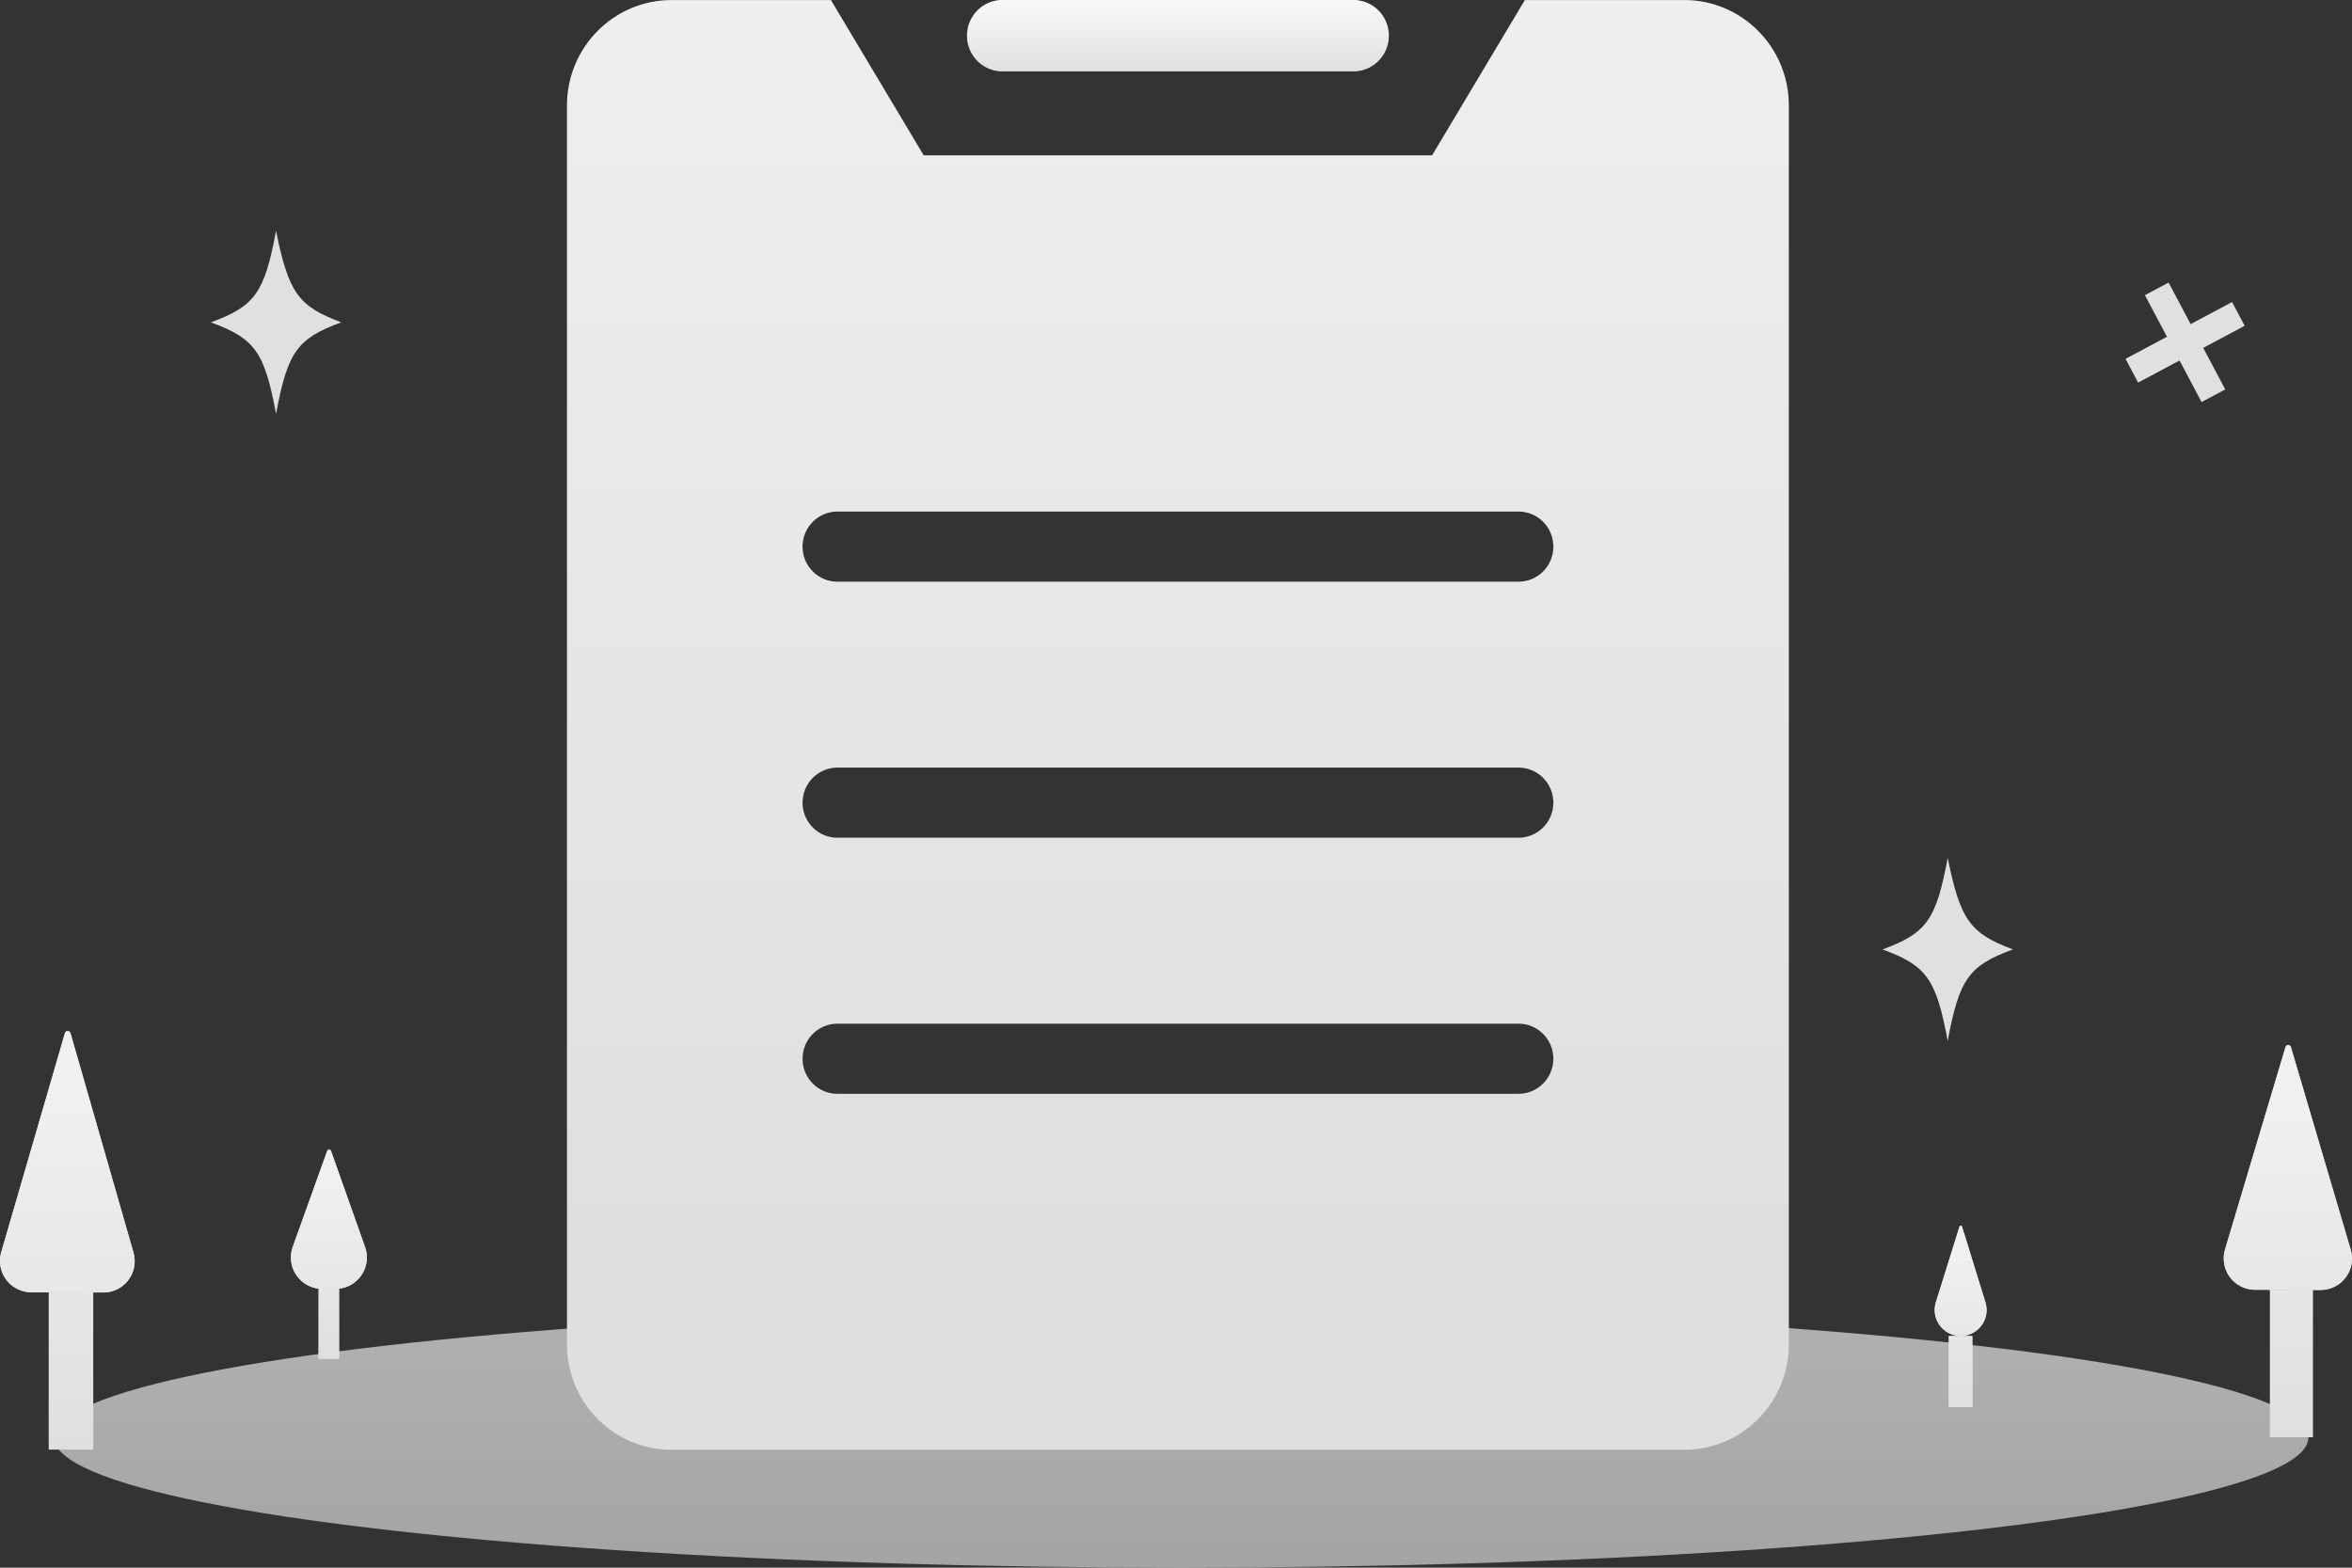
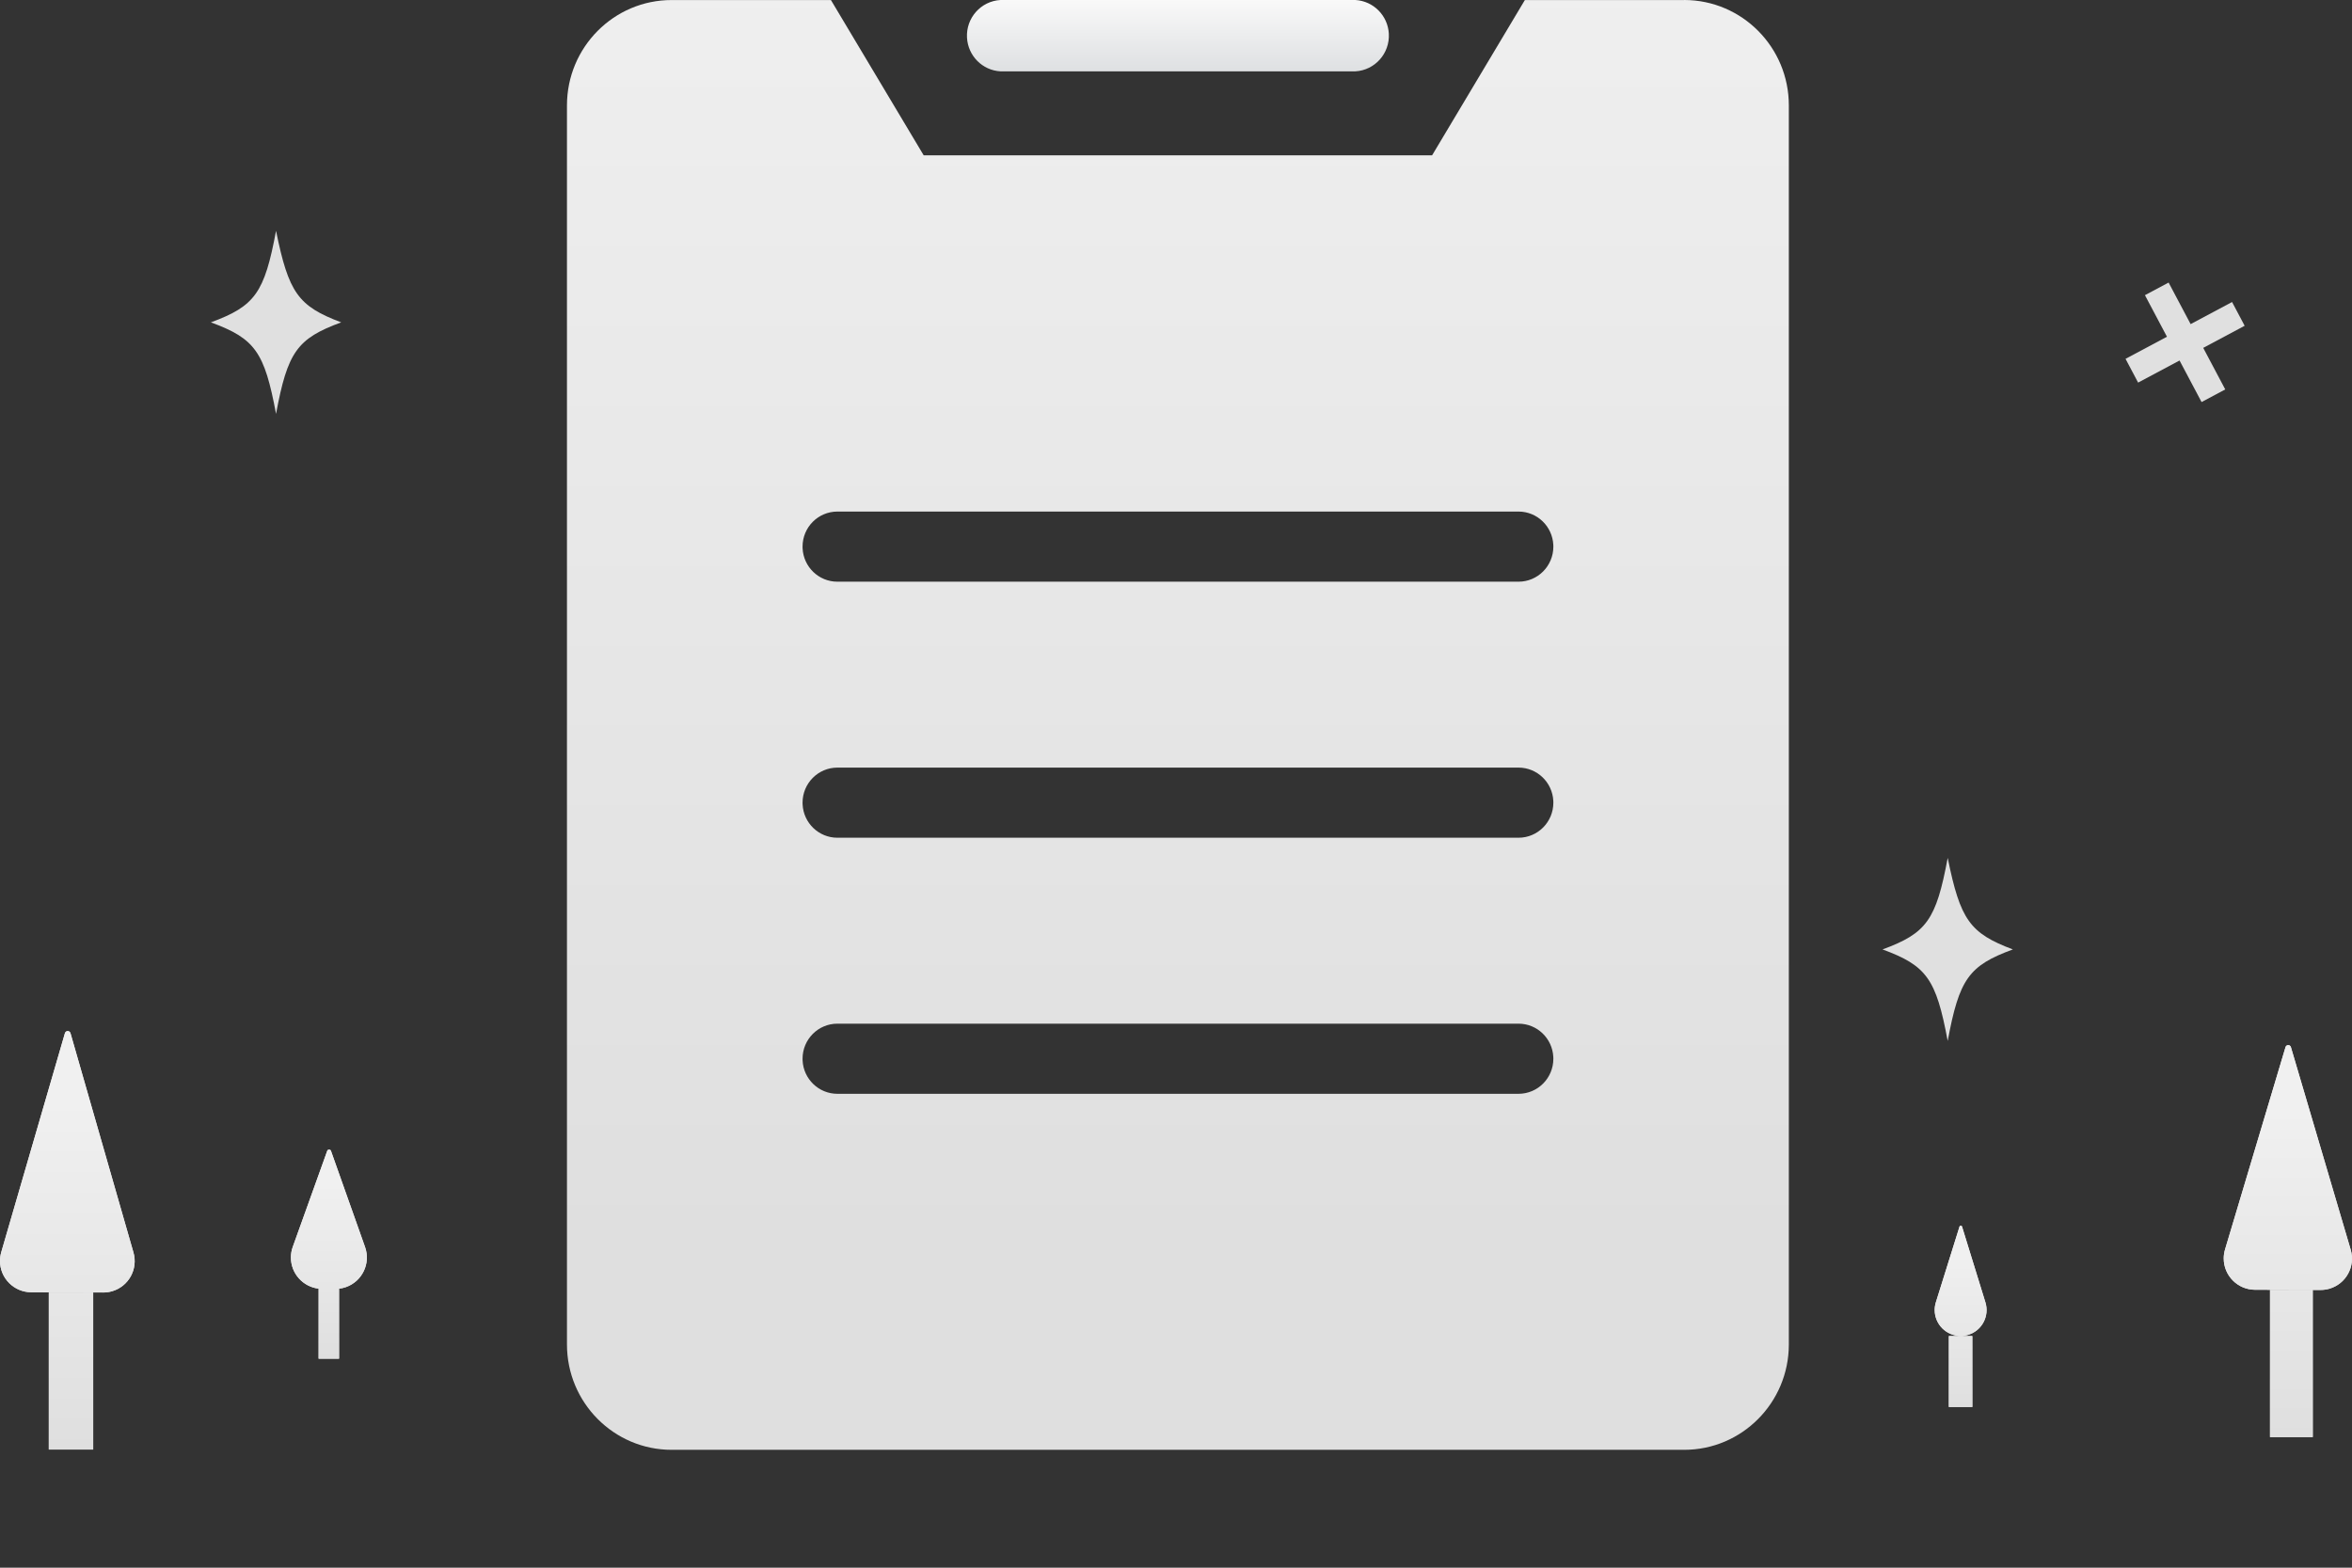
<svg xmlns="http://www.w3.org/2000/svg" xmlns:xlink="http://www.w3.org/1999/xlink" width="270px" height="180px" viewBox="0 0 270 180" version="1.1">
  <rect x="0" y="0" width="270" height="180" fill="#333333" stroke="none" />
  <title>暂无数据_wap</title>
  <defs>
    <linearGradient x1="59.558%" y1="16.694%" x2="59.558%" y2="100%" id="linearGradient-1">
      <stop stop-color="#F0F0F0" offset="0%" />
      <stop stop-color="#DFDFDF" offset="100%" />
    </linearGradient>
    <linearGradient x1="50%" y1="70.311%" x2="49.998%" y2="98.183%" id="linearGradient-2">
      <stop stop-color="#EDEDEE" offset="4.528621e-05%" />
      <stop stop-color="#FBFBFB" offset="100%" />
    </linearGradient>
    <linearGradient x1="59.558%" y1="16.694%" x2="59.558%" y2="100%" id="linearGradient-3">
      <stop stop-color="#F0F0F0" offset="0%" />
      <stop stop-color="#DFDFDF" offset="100%" />
    </linearGradient>
    <path d="M5.313,28.125 L10.22,28.125 L10.22,45 L5.313,45 L5.313,28.125 Z M0.151,23.458 L7.094,0.228 L7.094,0.228 C7.184,-0.076 7.621,-0.076 7.71,0.228 L14.577,23.492 C15.14,25.399 14.05,27.401 12.143,27.964 C11.809,28.062 11.462,28.112 11.113,28.111 L3.589,28.089 C1.601,28.083 -0.006,26.466 -0,24.478 C0.001,24.132 0.052,23.789 0.151,23.458 Z" id="path-4" />
    <linearGradient x1="49.979%" y1="59.637%" x2="49.979%" y2="98.183%" id="linearGradient-5">
      <stop stop-color="#EDEDEE" offset="4.528621e-05%" />
      <stop stop-color="#FBFBFB" offset="100%" />
    </linearGradient>
    <linearGradient x1="59.558%" y1="16.694%" x2="59.558%" y2="100%" id="linearGradient-6">
      <stop stop-color="#F0F0F0" offset="0%" />
      <stop stop-color="#DFDFDF" offset="100%" />
    </linearGradient>
    <path d="M5.603,30.029 L10.698,30.029 L10.698,48.046 L5.603,48.046 L5.603,30.029 Z M0.143,25.384 L7.453,0.243 L7.453,0.243 C7.546,-0.081 7.999,-0.081 8.092,0.243 L15.321,25.421 C15.869,27.332 14.765,29.326 12.854,29.875 C12.527,29.968 12.189,30.016 11.849,30.015 L3.589,29.989 C1.601,29.983 -0.006,28.367 -0,26.379 C0.001,26.042 0.049,25.707 0.143,25.384 Z" id="path-7" />
    <linearGradient x1="50%" y1="71.955%" x2="49.997%" y2="98.183%" id="linearGradient-8">
      <stop stop-color="#EDEDEE" offset="4.528621e-05%" />
      <stop stop-color="#FBFBFB" offset="100%" />
    </linearGradient>
    <linearGradient x1="59.558%" y1="16.694%" x2="59.558%" y2="100%" id="linearGradient-9">
      <stop stop-color="#F0F0F0" offset="0%" />
      <stop stop-color="#DFDFDF" offset="100%" />
    </linearGradient>
    <path d="M4.595,0.13 L8.513,11.185 C9.177,13.059 8.197,15.116 6.323,15.781 C6.065,15.872 5.798,15.934 5.527,15.964 L5.527,24 L3.18,24 L3.18,15.96 C1.386,15.751 -0.005,14.224 -0,12.375 C0.001,11.963 0.072,11.555 0.212,11.167 L4.174,0.13 C4.235,-0.043 4.533,-0.043 4.595,0.13 Z" id="path-10" />
    <linearGradient x1="49.979%" y1="62.69%" x2="49.979%" y2="98.183%" id="linearGradient-11">
      <stop stop-color="#EDEDEE" offset="4.528621e-05%" />
      <stop stop-color="#FBFBFB" offset="100%" />
    </linearGradient>
    <linearGradient x1="59.558%" y1="16.694%" x2="59.558%" y2="100%" id="linearGradient-12">
      <stop stop-color="#F0F0F0" offset="0%" />
      <stop stop-color="#DFDFDF" offset="100%" />
    </linearGradient>
    <path d="M1.624,12.666 L4.32,12.666 L4.32,20.808 L1.624,20.808 L1.624,12.666 Z M0.135,8.784 L2.848,0.103 L2.848,0.103 C2.89,-0.034 3.096,-0.034 3.138,0.103 L5.823,8.802 C6.307,10.372 5.428,12.037 3.858,12.522 C3.571,12.61 3.272,12.655 2.972,12.654 C1.326,12.65 -0.005,11.311 -0.001,9.665 C3.14009603e-05,9.366 0.046,9.069 0.135,8.784 Z" id="path-13" />
    <linearGradient x1="50%" y1="-8.425%" x2="50%" y2="86.241%" id="linearGradient-14">
      <stop stop-color="#F0F0F0" offset="0%" />
      <stop stop-color="#DFDFDF" offset="100%" />
    </linearGradient>
    <linearGradient x1="49.995%" y1="-0.413%" x2="49.995%" y2="100.471%" id="linearGradient-15">
      <stop stop-color="#F0F0F2" offset="0%" />
      <stop stop-color="#F0F1F2" stop-opacity="0" offset="0%" />
      <stop stop-color="#F9F9F9" offset="0%" />
      <stop stop-color="#DEE0E2" offset="100%" />
      <stop stop-color="#FCFBFD" offset="100%" />
    </linearGradient>
  </defs>
  <g id="定稿" stroke="none" stroke-width="1" fill="none" fill-rule="evenodd">
    <g id="（wap）09-复试通知-缺省" transform="translate(-240, -553)">
      <g id="暂无数据_wap" transform="translate(240, 553)">
        <g id="暂无数据_pc备份">
-           <ellipse id="椭圆形" fill="url(#linearGradient-1)" opacity="0.655" cx="135.6" cy="165.073" rx="129.385" ry="14.927" />
          <g id="pic_空白页" fill-rule="nonzero">
            <g id="编组" transform="translate(0, 118.388)">
              <g transform="translate(255.275, 1.612)" id="形状结合">
                <use fill="url(#linearGradient-2)" xlink:href="#path-4" />
                <use fill="url(#linearGradient-3)" xlink:href="#path-4" />
              </g>
              <g id="形状结合" transform="translate(-0, 0)">
                <use fill="url(#linearGradient-5)" xlink:href="#path-7" />
                <use fill="url(#linearGradient-6)" xlink:href="#path-7" />
              </g>
              <g id="形状结合" transform="translate(33.395, 13.612)">
                <use fill="url(#linearGradient-8)" xlink:href="#path-10" />
                <use fill="url(#linearGradient-9)" xlink:href="#path-10" />
              </g>
              <g id="形状结合" transform="translate(222.096, 22.35)">
                <use fill="url(#linearGradient-11)" xlink:href="#path-13" />
                <use fill="url(#linearGradient-12)" xlink:href="#path-13" />
              </g>
            </g>
            <g id="编组" transform="translate(65.085, 0)">
              <path d="M128.262,0 C134.897,0.009 140.275,5.433 140.266,12.114 L140.266,154.381 C140.257,161.062 134.87,166.476 128.235,166.467 L12.018,166.467 C5.382,166.467 0,161.048 0,154.367 L0,12.091 C0.009,5.41 5.396,-0.005 12.031,0.005 L30.302,0.005 L40.949,17.831 L99.316,17.831 L109.963,0.005 L128.235,0.005 C128.244,0.005 128.253,0.005 128.262,0 Z M109.236,117.537 L31.043,117.537 C28.838,117.537 27.045,119.338 27.045,121.563 L27.05,121.764 C27.154,123.896 28.904,125.589 31.043,125.589 L109.236,125.589 C111.446,125.589 113.234,123.784 113.234,121.563 L113.229,121.362 C113.125,119.23 111.375,117.537 109.236,117.537 Z M109.236,88.135 L31.043,88.135 C28.838,88.135 27.045,89.94 27.045,92.161 L27.05,92.362 C27.154,94.494 28.904,96.187 31.043,96.187 L109.236,96.187 C111.446,96.187 113.234,94.382 113.234,92.161 L113.229,91.96 C113.125,89.828 111.375,88.135 109.236,88.135 Z M109.236,58.737 L31.043,58.737 C28.838,58.737 27.045,60.537 27.045,62.763 L27.05,62.964 C27.154,65.096 28.904,66.789 31.043,66.789 L109.236,66.789 C111.446,66.789 113.234,64.984 113.234,62.763 L113.229,62.562 C113.125,60.43 111.375,58.737 109.236,58.737 Z" id="形状结合" fill="url(#linearGradient-14)" />
              <path d="M49.764,8.192 L90.506,8.192 C92.753,8.065 94.473,6.129 94.347,3.868 C94.231,1.782 92.577,0.118 90.506,0 L49.764,0 C47.517,0.127 45.797,2.063 45.923,4.324 C46.039,6.414 47.693,8.079 49.764,8.192 Z" id="路径" fill="url(#linearGradient-15)" />
            </g>
          </g>
        </g>
        <polygon id="路径" fill="#E0E0E0" fill-rule="nonzero" transform="translate(250.84, 39.303) rotate(17) translate(-250.84, -39.303) " points="256.822 35.488 254.643 33.303 250.837 37.12 247.024 33.296 244.849 35.476 248.663 39.301 244.857 43.118 247.036 45.304 250.842 41.487 254.655 45.311 256.83 43.13 253.017 39.306" />
        <path d="M39.169,37.012 C34.101,38.877 33.015,40.403 31.688,47.522 C30.361,40.403 29.275,38.877 24.207,37.012 C29.275,35.148 30.361,33.622 31.688,26.502 C33.136,33.622 34.222,35.148 39.169,37.012 Z" id="路径" fill="#E0E0E0" />
        <path d="M231.069,109.012 C226.001,110.877 224.915,112.403 223.588,119.522 C222.261,112.403 221.175,110.877 216.107,109.012 C221.175,107.148 222.261,105.622 223.588,98.502 C225.036,105.622 226.122,107.148 231.069,109.012 Z" id="路径备份" fill="#E0E0E0" />
      </g>
    </g>
  </g>
</svg>